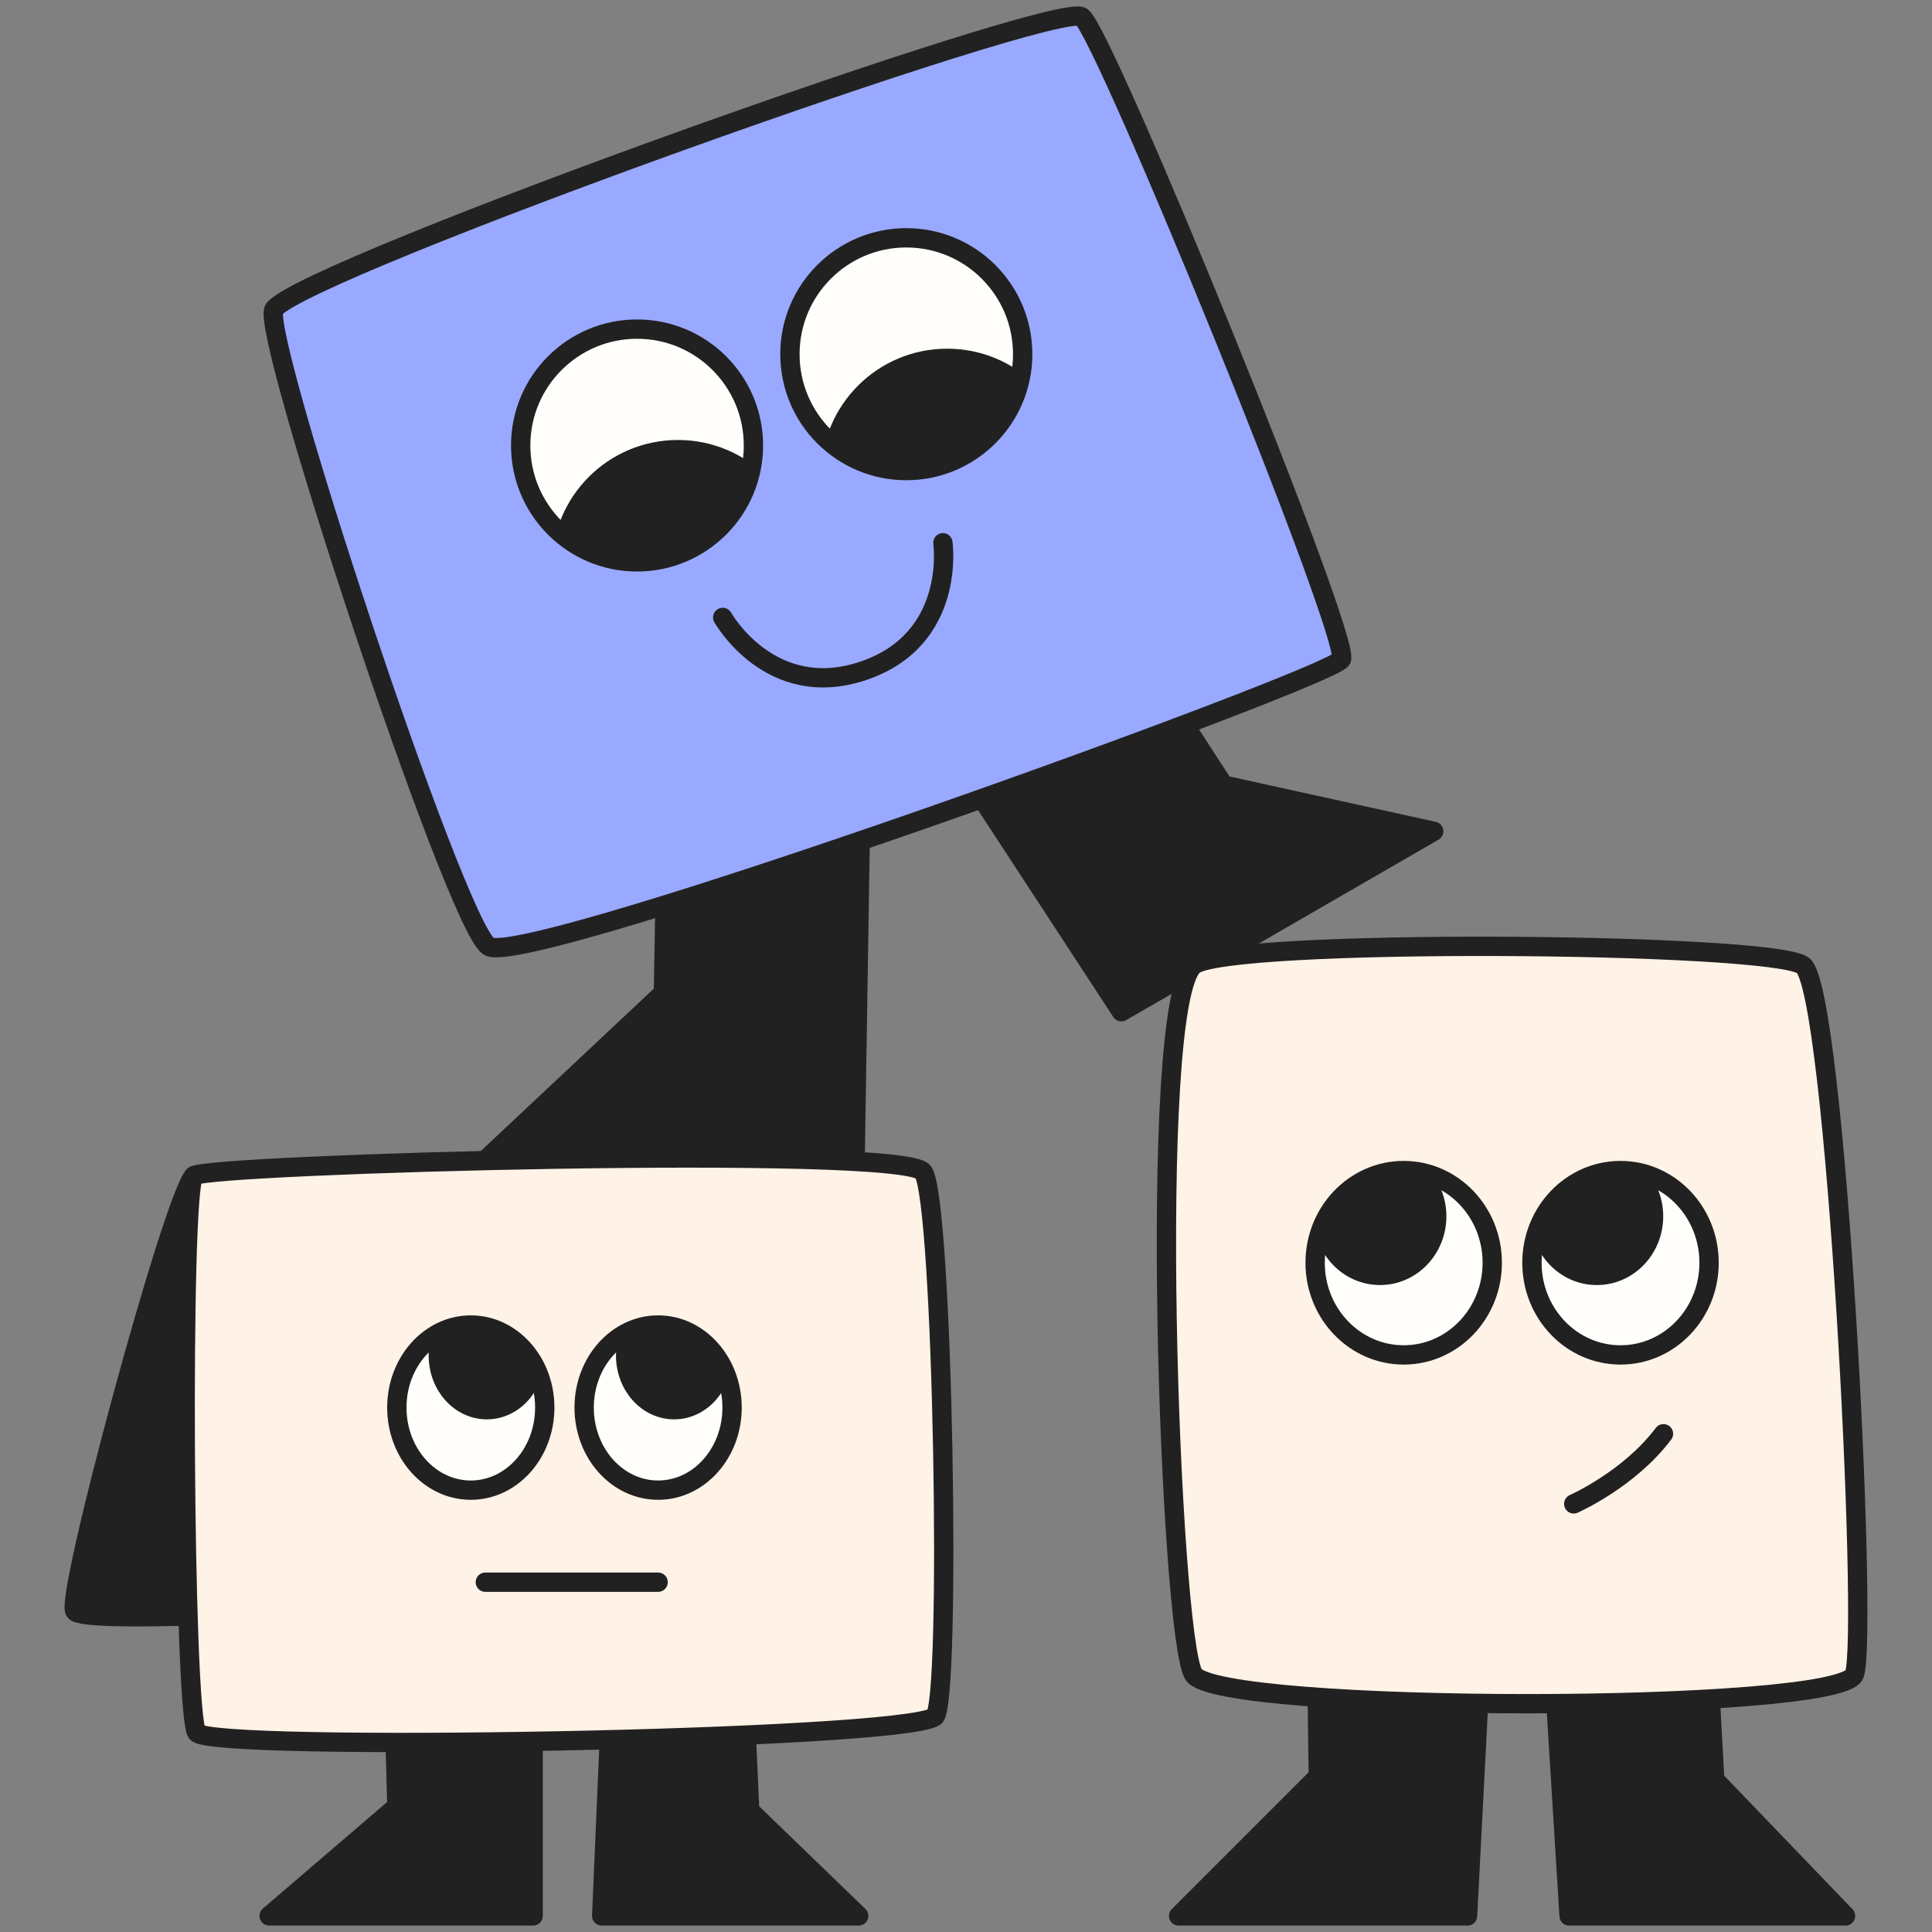
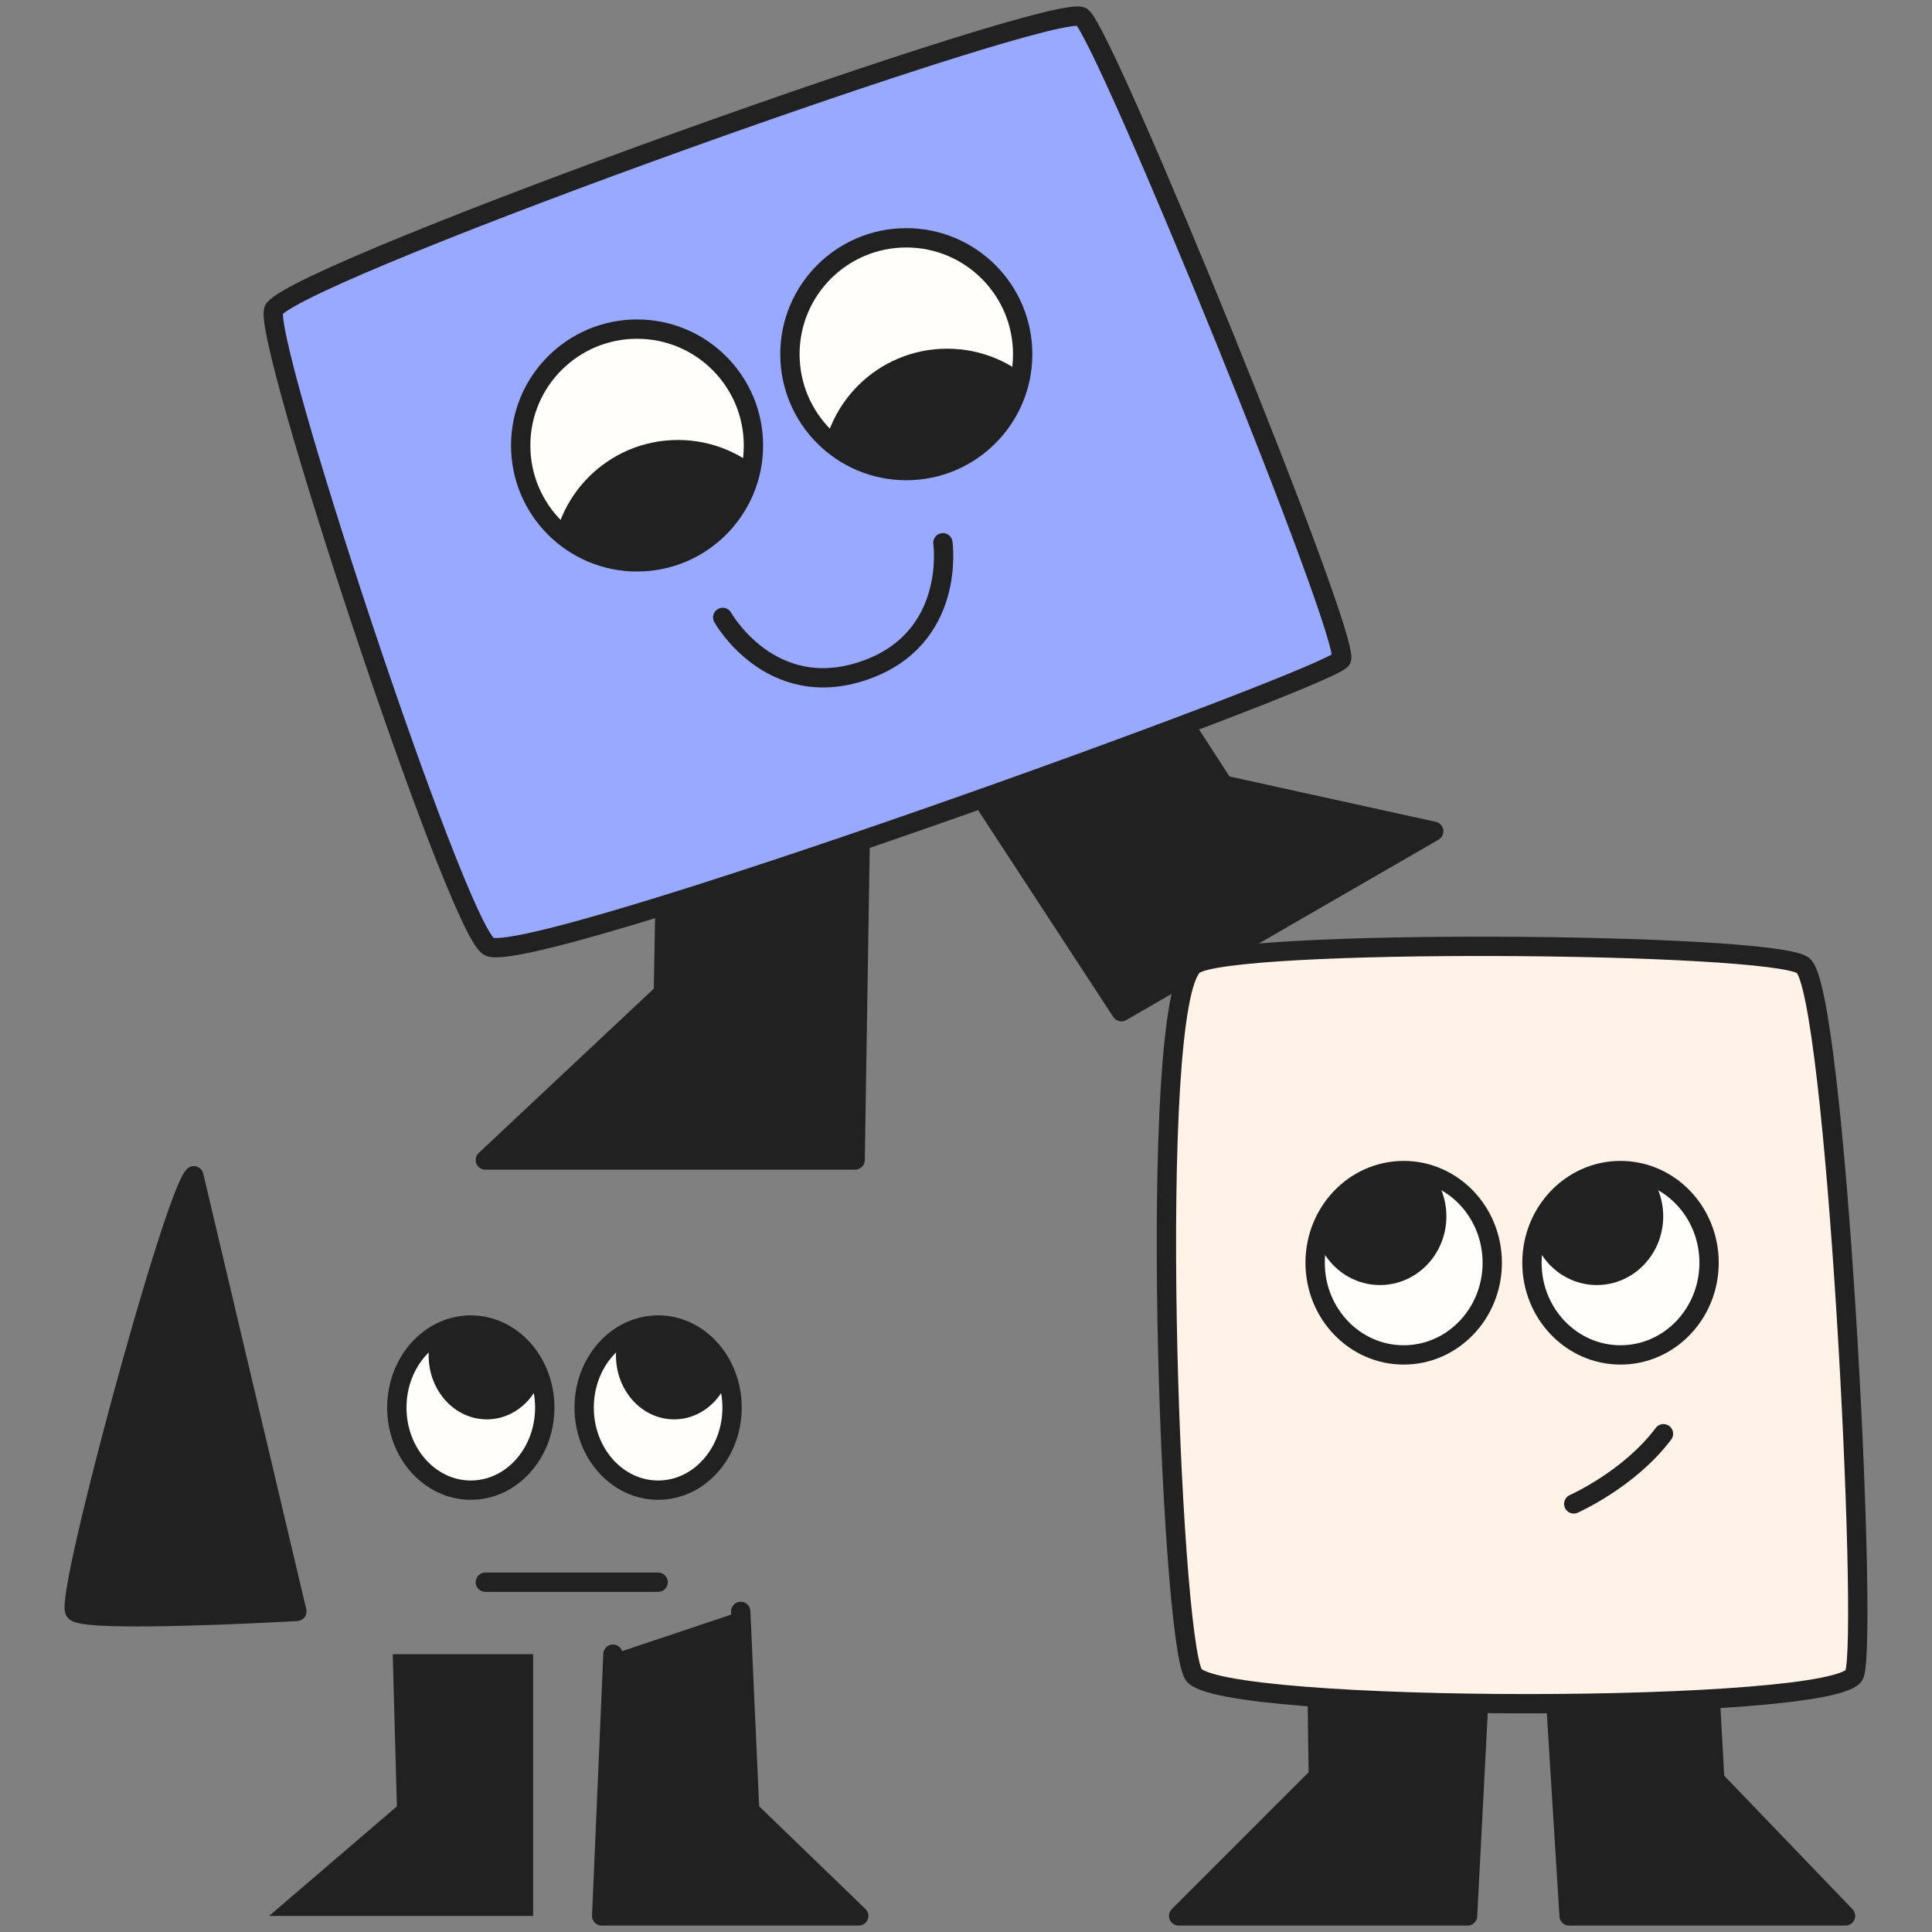
<svg xmlns="http://www.w3.org/2000/svg" width="600" height="600" viewBox="0 0 600 600" fill="none">
  <rect x="0" y="0" width="600" height="600" fill="#808080" stroke="none" />
  <g clip-path="url(#clip0_11_1059)">
    <path d="M343.852 188.049L379.988 243.804L445.263 258.165L348.255 314.201L289.06 223.629L343.852 188.049Z" fill="#212121" stroke="#212121" stroke-width="6" stroke-linecap="round" stroke-linejoin="round" />
    <path d="M206.873 260.294L206.022 308.358L150.728 360.249H265.57L267.271 252.213L206.873 260.294Z" fill="#212121" stroke="#212121" stroke-width="6" stroke-linecap="round" stroke-linejoin="round" />
    <path d="M408.87 510.464L409.406 551.637L366.043 595H455.763L460.143 510.464" fill="#212121" />
    <path d="M408.87 510.464L409.406 551.637L366.043 595H455.763L460.143 510.464" stroke="#212121" stroke-width="6" stroke-linecap="round" stroke-linejoin="round" />
    <path d="M482.043 510.464L487.299 595H573.149L532.528 552.732L530.224 510.464" fill="#212121" />
    <path d="M482.043 510.464L487.299 595H573.149L532.528 552.732L530.224 510.464" stroke="#212121" stroke-width="6" stroke-linecap="round" stroke-linejoin="round" />
    <path d="M370.647 299.788C380.472 291.32 549.708 292.56 559.898 299.788C570.088 307.016 580.279 507.807 575.912 519.976C571.544 532.145 377.926 532.145 370.647 519.976C363.368 507.807 356.089 312.335 370.647 299.788Z" fill="#FFF2E6" stroke="#212121" stroke-width="6" stroke-linecap="round" stroke-linejoin="round" />
    <path d="M85.136 95.969C80.282 102.027 141.087 286.346 151.695 293.872C162.304 301.398 413.164 210.689 416.565 204.79C419.967 198.892 343.228 10.752 335.996 5.26C328.764 -0.232 95.567 82.952 85.136 95.969Z" fill="#99A9FF" stroke="#212121" stroke-width="6" stroke-linecap="round" stroke-linejoin="round" />
    <path d="M197.846 174.492C217.806 174.492 233.987 158.31 233.987 138.35C233.987 118.389 217.806 102.208 197.846 102.208C177.885 102.208 161.704 118.389 161.704 138.35C161.704 158.31 177.885 174.492 197.846 174.492Z" fill="#FFFEFA" />
    <mask id="mask0_11_1059" style="mask-type:luminance" maskUnits="userSpaceOnUse" x="161" y="102" width="73" height="73">
      <path d="M197.846 174.492C217.806 174.492 233.987 158.31 233.987 138.35C233.987 118.389 217.806 102.208 197.846 102.208C177.885 102.208 161.704 118.389 161.704 138.35C161.704 158.31 177.885 174.492 197.846 174.492Z" fill="white" />
    </mask>
    <g mask="url(#mask0_11_1059)">
      <path d="M210.538 211.922C230.498 211.922 246.679 195.741 246.679 175.78C246.679 155.82 230.498 139.638 210.538 139.638C190.577 139.638 174.396 155.82 174.396 175.78C174.396 195.741 190.577 211.922 210.538 211.922Z" fill="#212121" stroke="#212121" stroke-width="6" stroke-linecap="round" stroke-linejoin="round" />
    </g>
    <path d="M197.846 174.492C217.806 174.492 233.987 158.31 233.987 138.35C233.987 118.389 217.806 102.208 197.846 102.208C177.885 102.208 161.704 118.389 161.704 138.35C161.704 158.31 177.885 174.492 197.846 174.492Z" stroke="#212121" stroke-width="6" stroke-linecap="round" stroke-linejoin="round" />
    <path d="M281.46 146.14C301.42 146.14 317.601 129.958 317.601 109.998C317.601 90.037 301.42 73.856 281.46 73.856C261.499 73.856 245.318 90.037 245.318 109.998C245.318 129.958 261.499 146.14 281.46 146.14Z" fill="#FFFEFA" />
    <mask id="mask1_11_1059" style="mask-type:luminance" maskUnits="userSpaceOnUse" x="245" y="73" width="73" height="74">
      <path d="M281.46 146.14C301.42 146.14 317.601 129.958 317.601 109.998C317.601 90.037 301.42 73.856 281.46 73.856C261.499 73.856 245.318 90.037 245.318 109.998C245.318 129.958 261.499 146.14 281.46 146.14Z" fill="white" />
    </mask>
    <g mask="url(#mask1_11_1059)">
      <path d="M294.152 183.57C314.112 183.57 330.293 167.389 330.293 147.428C330.293 127.467 314.112 111.286 294.152 111.286C274.191 111.286 258.01 127.467 258.01 147.428C258.01 167.389 274.191 183.57 294.152 183.57Z" fill="#212121" stroke="#212121" stroke-width="6" stroke-linecap="round" stroke-linejoin="round" />
    </g>
    <path d="M281.46 146.14C301.42 146.14 317.601 129.958 317.601 109.998C317.601 90.037 301.42 73.856 281.46 73.856C261.499 73.856 245.318 90.037 245.318 109.998C245.318 129.958 261.499 146.14 281.46 146.14Z" stroke="#212121" stroke-width="6" stroke-linecap="round" stroke-linejoin="round" />
    <path d="M224.446 191.746C224.446 191.746 239.209 218.127 268.18 208.303C297.15 198.48 292.823 168.561 292.823 168.561" stroke="#212121" stroke-width="6" stroke-linecap="round" stroke-linejoin="round" />
    <path d="M60.194 365.147C53.687 371.793 19.909 496.673 23.287 500.436C26.665 504.2 92.193 500.436 92.193 500.436L60.194 365.147Z" fill="#212121" stroke="#212121" stroke-width="6" stroke-linecap="round" stroke-linejoin="round" />
    <path d="M121.962 513.726L123.259 560.986L83.584 595H165.57V513.726" fill="#212121" />
-     <path d="M121.962 513.726L123.259 560.986L83.584 595H165.57V513.726" stroke="#212121" stroke-width="6" stroke-linecap="round" stroke-linejoin="round" />
    <path d="M190.359 513.726L186.859 595H266.683L232.822 562.283L230.035 500.437" fill="#212121" />
    <path d="M190.359 513.726L186.859 595H266.683L232.822 562.283L230.035 500.437" stroke="#212121" stroke-width="6" stroke-linecap="round" stroke-linejoin="round" />
-     <path d="M290.243 533.199C295.538 529.8 292.91 372.481 286.704 363.958C280.498 355.435 64.331 361.495 60.194 365.148C56.056 368.8 56.961 531.982 61.098 538.07C65.236 544.157 278.866 540.505 290.243 533.199Z" fill="#FFF2E6" stroke="#212121" stroke-width="6" stroke-linecap="round" stroke-linejoin="round" />
    <path d="M146.21 462.78C158.895 462.78 169.178 451.3 169.178 437.139C169.178 422.978 158.895 411.498 146.21 411.498C133.524 411.498 123.241 422.978 123.241 437.139C123.241 451.3 133.524 462.78 146.21 462.78Z" fill="#FFFEFA" />
    <mask id="mask2_11_1059" style="mask-type:luminance" maskUnits="userSpaceOnUse" x="123" y="411" width="47" height="52">
      <path d="M146.21 462.78C158.895 462.78 169.178 451.3 169.178 437.139C169.178 422.978 158.895 411.498 146.21 411.498C133.524 411.498 123.241 422.978 123.241 437.139C123.241 451.3 133.524 462.78 146.21 462.78Z" fill="white" />
    </mask>
    <g mask="url(#mask2_11_1059)">
      <path d="M151.183 437.795C159.501 437.795 166.244 430.267 166.244 420.982C166.244 411.696 159.501 404.168 151.183 404.168C142.865 404.168 136.122 411.696 136.122 420.982C136.122 430.267 142.865 437.795 151.183 437.795Z" fill="#212121" stroke="#212121" stroke-width="6" stroke-linecap="round" stroke-linejoin="round" />
    </g>
    <path d="M146.21 462.78C158.895 462.78 169.178 451.3 169.178 437.139C169.178 422.978 158.895 411.498 146.21 411.498C133.524 411.498 123.241 422.978 123.241 437.139C123.241 451.3 133.524 462.78 146.21 462.78Z" stroke="#212121" stroke-width="6" stroke-linecap="round" stroke-linejoin="round" />
    <path d="M204.383 462.78C217.068 462.78 227.352 451.3 227.352 437.139C227.352 422.978 217.068 411.498 204.383 411.498C191.698 411.498 181.414 422.978 181.414 437.139C181.414 451.3 191.698 462.78 204.383 462.78Z" fill="#FFFEFA" />
    <mask id="mask3_11_1059" style="mask-type:luminance" maskUnits="userSpaceOnUse" x="181" y="411" width="47" height="52">
      <path d="M204.383 462.78C217.068 462.78 227.352 451.3 227.352 437.139C227.352 422.978 217.068 411.498 204.383 411.498C191.698 411.498 181.414 422.978 181.414 437.139C181.414 451.3 191.698 462.78 204.383 462.78Z" fill="white" />
    </mask>
    <g mask="url(#mask3_11_1059)">
      <path d="M209.357 437.795C217.674 437.795 224.417 430.267 224.417 420.982C224.417 411.696 217.674 404.168 209.357 404.168C201.039 404.168 194.296 411.696 194.296 420.982C194.296 430.267 201.039 437.795 209.357 437.795Z" fill="#212121" stroke="#212121" stroke-width="6" stroke-linecap="round" stroke-linejoin="round" />
    </g>
    <path d="M204.383 462.78C217.068 462.78 227.352 451.3 227.352 437.139C227.352 422.978 217.068 411.498 204.383 411.498C191.698 411.498 181.414 422.978 181.414 437.139C181.414 451.3 191.698 462.78 204.383 462.78Z" stroke="#212121" stroke-width="6" stroke-linecap="round" stroke-linejoin="round" />
    <path d="M435.929 420.784C451.119 420.784 463.433 407.968 463.433 392.158C463.433 376.348 451.119 363.531 435.929 363.531C420.738 363.531 408.424 376.348 408.424 392.158C408.424 407.968 420.738 420.784 435.929 420.784Z" fill="#FFFEFA" />
    <mask id="mask4_11_1059" style="mask-type:luminance" maskUnits="userSpaceOnUse" x="408" y="363" width="56" height="58">
      <path d="M435.929 420.784C451.119 420.784 463.433 407.968 463.433 392.158C463.433 376.348 451.119 363.531 435.929 363.531C420.738 363.531 408.424 376.348 408.424 392.158C408.424 407.968 420.738 420.784 435.929 420.784Z" fill="white" />
    </mask>
    <g mask="url(#mask4_11_1059)">
      <path d="M428.571 396.083C438.303 396.083 446.191 387.873 446.191 377.744C446.191 367.616 438.303 359.406 428.571 359.406C418.84 359.406 410.951 367.616 410.951 377.744C410.951 387.873 418.84 396.083 428.571 396.083Z" fill="#212121" stroke="#212121" stroke-width="6" stroke-linecap="round" stroke-linejoin="round" />
    </g>
    <path d="M435.929 420.784C451.119 420.784 463.433 407.968 463.433 392.158C463.433 376.348 451.119 363.531 435.929 363.531C420.738 363.531 408.424 376.348 408.424 392.158C408.424 407.968 420.738 420.784 435.929 420.784Z" stroke="#212121" stroke-width="6" stroke-linecap="round" stroke-linejoin="round" />
    <path d="M503.263 420.784C518.454 420.784 530.768 407.968 530.768 392.158C530.768 376.348 518.454 363.531 503.263 363.531C488.073 363.531 475.759 376.348 475.759 392.158C475.759 407.968 488.073 420.784 503.263 420.784Z" fill="#FFFEFA" />
    <mask id="mask5_11_1059" style="mask-type:luminance" maskUnits="userSpaceOnUse" x="475" y="363" width="56" height="58">
      <path d="M503.263 420.784C518.454 420.784 530.768 407.968 530.768 392.158C530.768 376.348 518.454 363.531 503.263 363.531C488.073 363.531 475.759 376.348 475.759 392.158C475.759 407.968 488.073 420.784 503.263 420.784Z" fill="white" />
    </mask>
    <g mask="url(#mask5_11_1059)">
      <path d="M495.906 396.083C505.637 396.083 513.526 387.873 513.526 377.744C513.526 367.616 505.637 359.406 495.906 359.406C486.175 359.406 478.286 367.616 478.286 377.744C478.286 387.873 486.175 396.083 495.906 396.083Z" fill="#212121" stroke="#212121" stroke-width="6" stroke-linecap="round" stroke-linejoin="round" />
    </g>
    <path d="M503.263 420.784C518.454 420.784 530.768 407.968 530.768 392.158C530.768 376.348 518.454 363.531 503.263 363.531C488.073 363.531 475.759 376.348 475.759 392.158C475.759 407.968 488.073 420.784 503.263 420.784Z" stroke="#212121" stroke-width="6" stroke-linecap="round" stroke-linejoin="round" />
    <path d="M150.728 491.365H204.383" stroke="#212121" stroke-width="6" stroke-linecap="round" stroke-linejoin="round" />
    <path d="M488.739 467.045C488.739 467.045 505.966 459.445 516.605 445.259" stroke="#212121" stroke-width="6" stroke-linecap="round" stroke-linejoin="round" />
  </g>
  <defs>
    <clipPath id="clip0_11_1059">
      <rect width="600" height="600" fill="white" />
    </clipPath>
  </defs>
</svg>